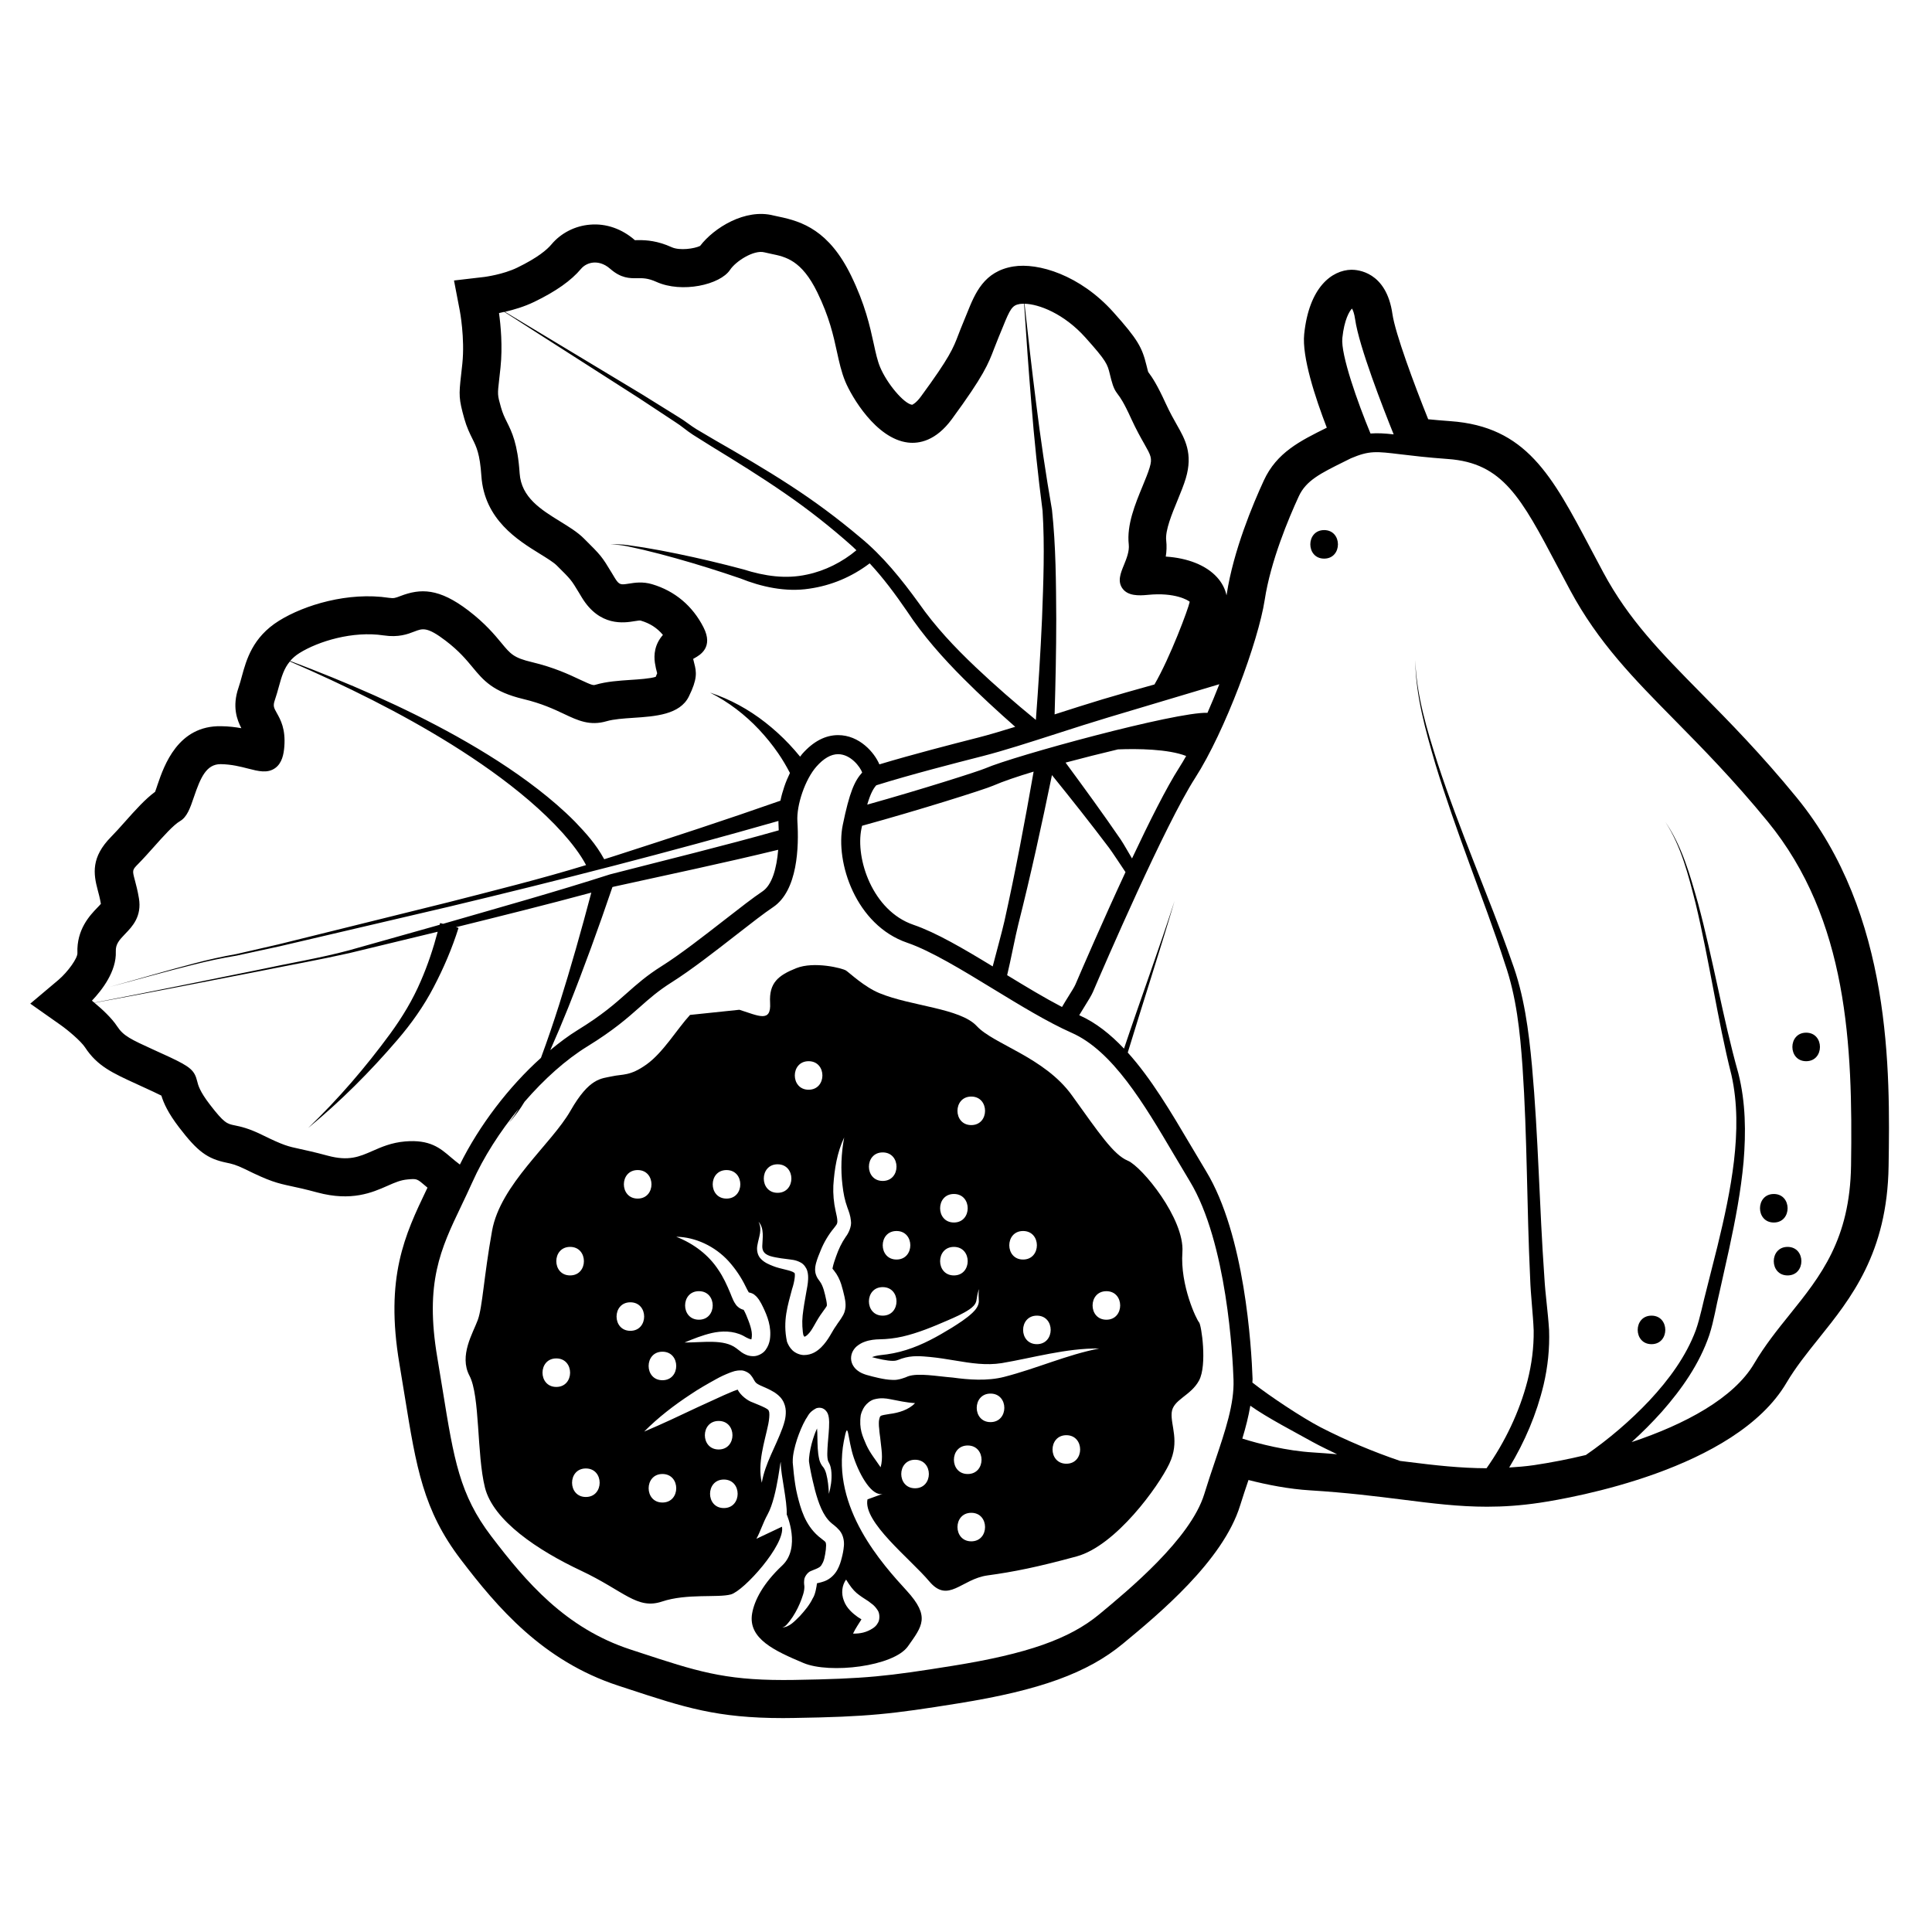
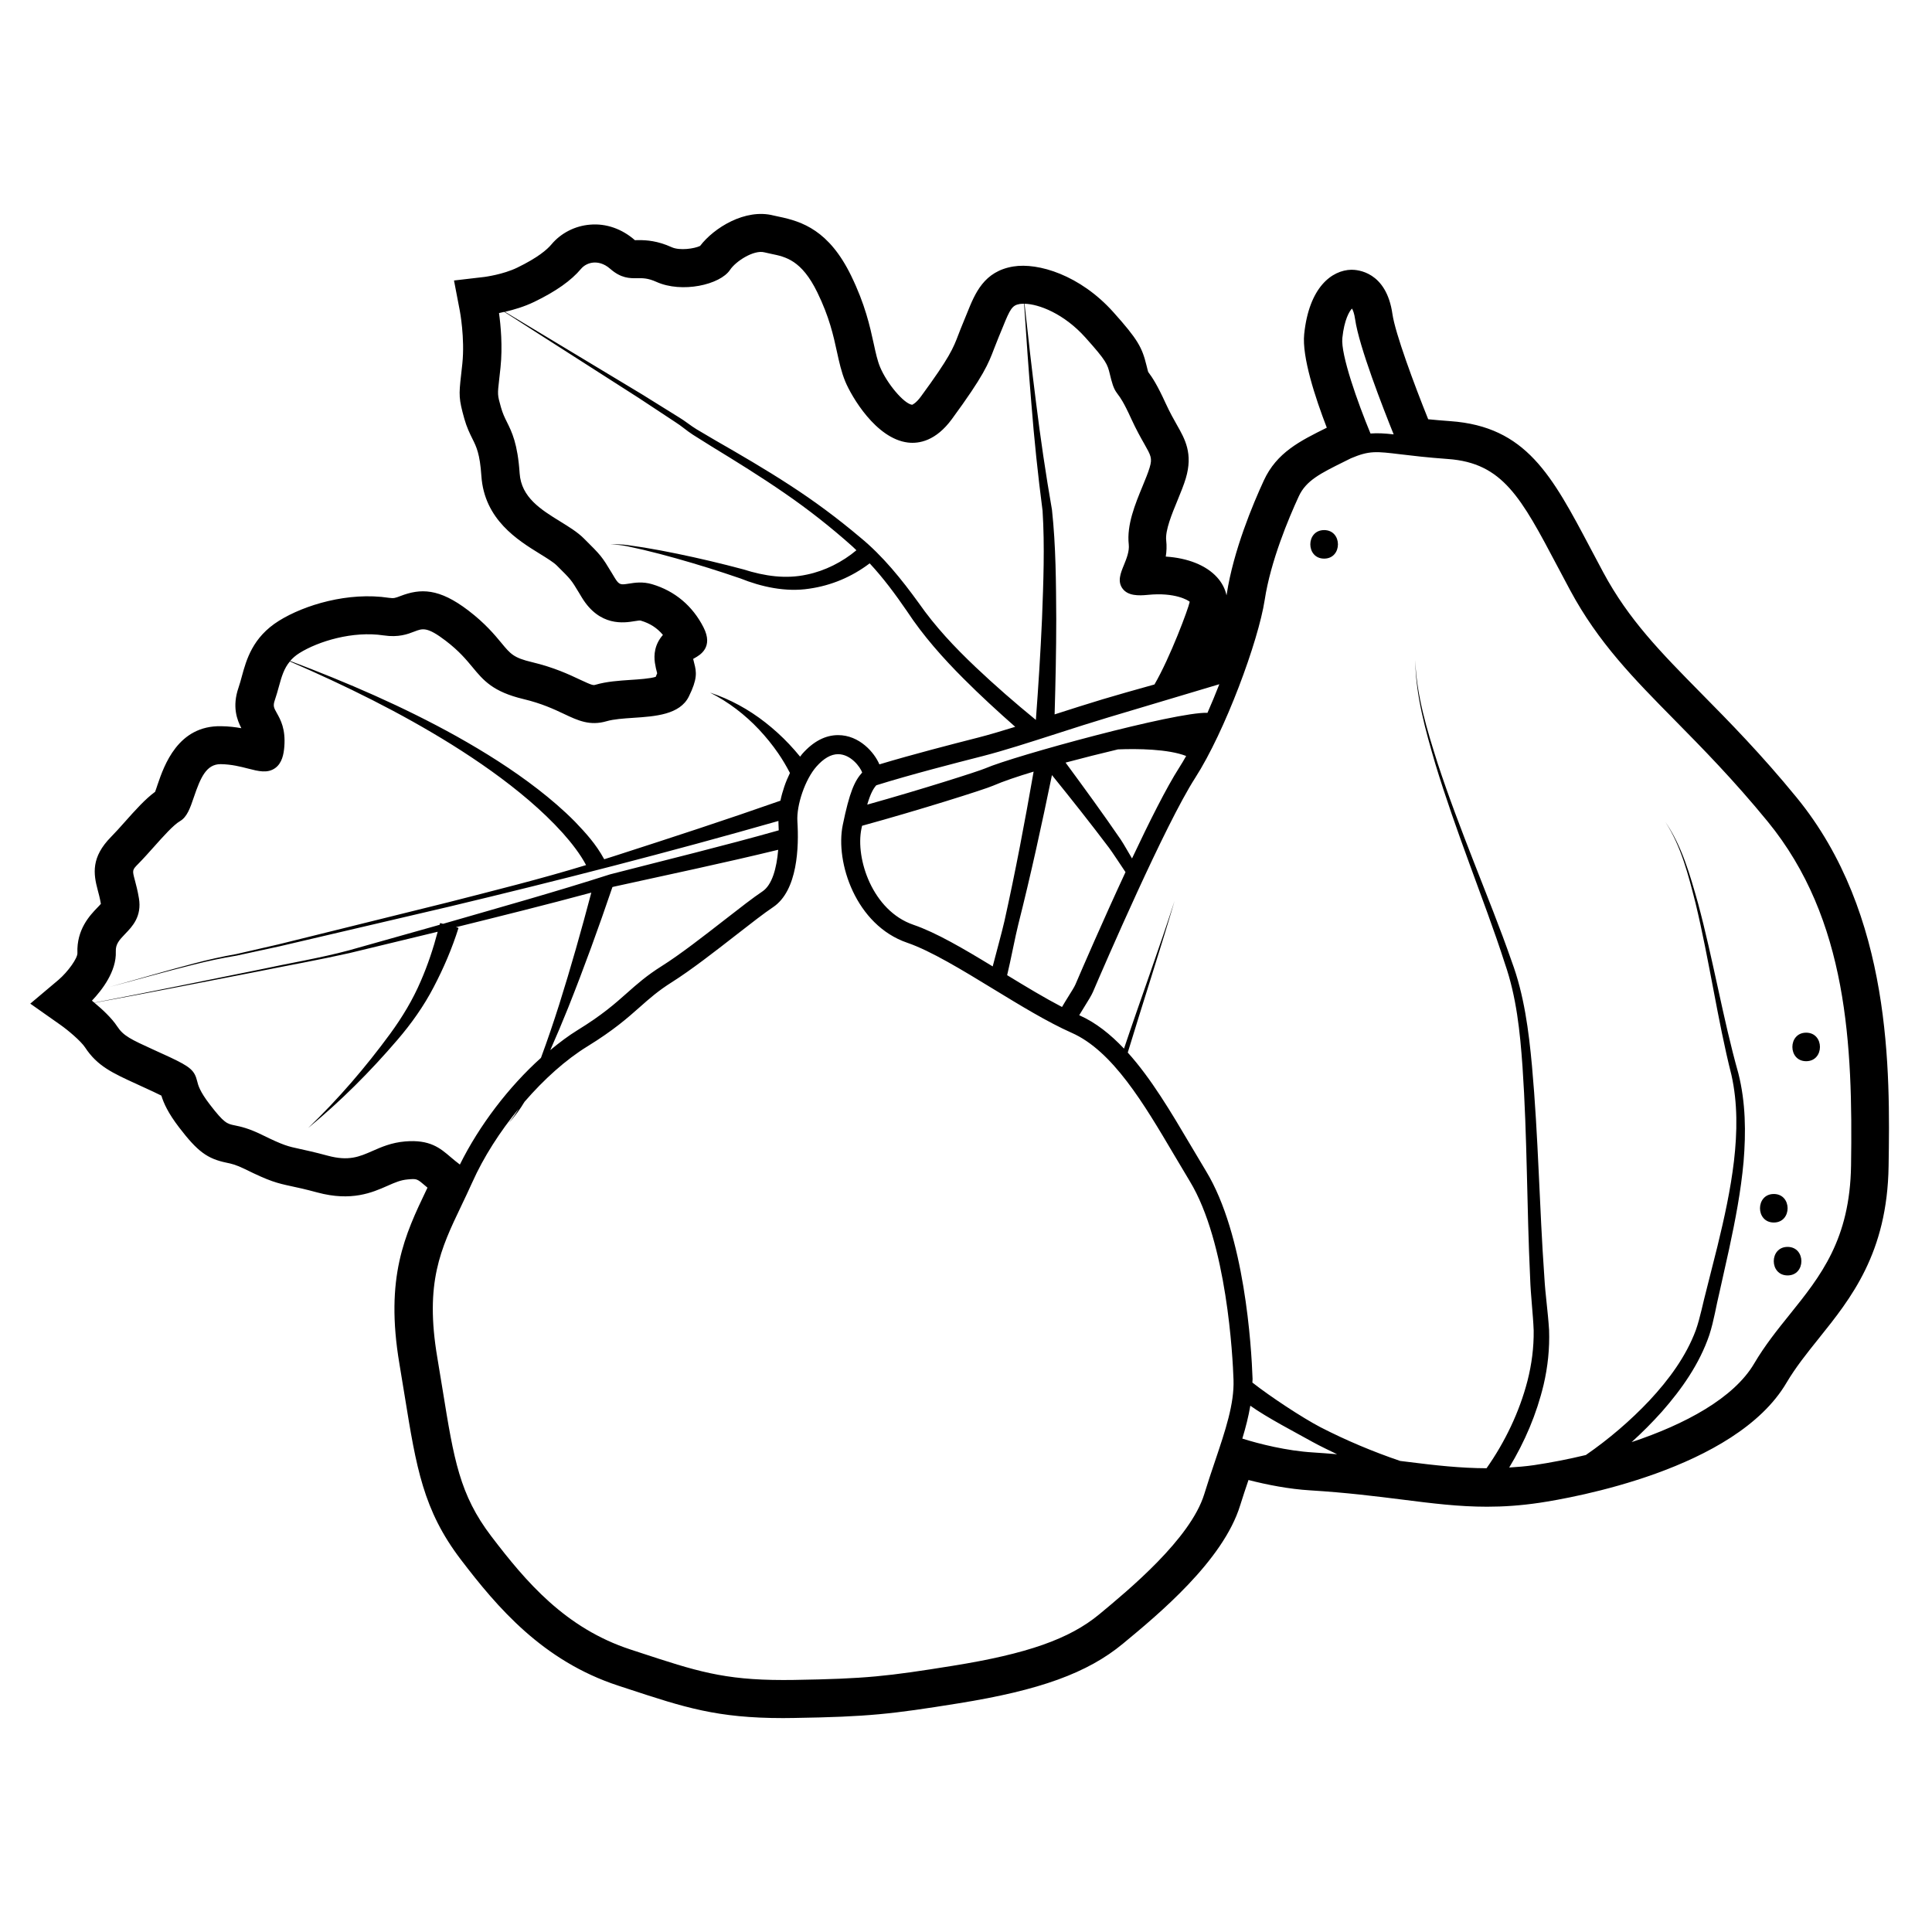
<svg xmlns="http://www.w3.org/2000/svg" fill="#000000" width="800px" height="800px" version="1.1" viewBox="144 144 512 512">
  <g>
-     <path d="m272.51 538.2c2.207 8.816 14.086 16.691 25.461 22.043 11.375 5.352 14.844 10.395 21.453 8.188 6.609-2.207 14.801-0.945 18.262-1.891 3.461-0.945 14.484-13.227 13.543-17.949l-6.777 3.203c1.074-1.926 1.668-4.086 2.996-6.508 2.676-4.883 3.473-16.219 3.473-13.375 0 2.836 1.723 9.969 1.566 13.43 0 0 3.836 8.816-1.203 13.543-5.039 4.727-7.367 9.227-7.965 12.699-1.152 6.711 6.062 9.941 13.594 13.121 6.953 2.938 23.914 0.945 27.695-4.41 3.777-5.356 5.984-7.848-0.316-14.738-6.301-6.887-20.051-21.926-16.668-39.633 1.234-6.453 0.922-0.629 2.648 4.41 1.727 5.039 4.902 10.281 7.648 9.551l-4.027 1.465c-1.258 5.984 11.336 15.742 16.375 21.73 5.039 5.984 8.504-0.629 15.434-1.578 6.926-0.945 13.227-2.207 23.617-5.039 10.395-2.832 21.73-18.582 24.562-24.562 2.832-5.981 0.316-10.078 0.629-13.543s5.039-4.41 7.246-8.504c2.207-4.098 0.629-14.801 0-15.434-0.629-0.629-5.039-9.766-4.41-18.582s-10.707-22.672-14.484-24.25-7.559-7.246-14.801-17.32c-7.246-10.078-20.781-13.543-25.191-18.332-4.41-4.785-17.426-5.266-25.82-8.746-4.031-1.664-7.891-5.356-8.836-5.984-0.945-0.629-8.484-2.519-13.203-0.629s-7.246 3.844-6.926 9.191c0.316 5.356-3.102 3.406-8.141 1.828l-13.078 1.367c-3.465 3.777-7.117 9.969-11.527 13.121-4.41 3.148-6.297 2.519-9.133 3.148s-5.984 0.316-11.023 9.133c-5.039 8.812-18.582 19.52-20.781 31.805-2.203 12.281-2.519 20.152-3.777 23.617-1.258 3.465-5.039 9.445-2.207 14.801 2.824 5.359 1.895 20.797 4.094 29.613zm47.043 3.984c-4.875 0-4.875-7.559 0-7.559 4.875 0.004 4.875 7.559 0 7.559zm14.902-21.617c4.875 0 4.875 7.559 0 7.559-4.879 0-4.879-7.559 0-7.559zm1.371 23.086c-4.875 0-4.875-7.559 0-7.559s4.875 7.559 0 7.559zm15.535-21.207c-1.863 5.098-4.57 9.289-5.481 14.496-1.195-5.301 0.746-10.781 1.727-15.559 0.227-1.16 0.348-2.363 0.246-3.109-0.191-0.711-0.223-0.684-1.109-1.195-0.84-0.43-2.086-0.934-3.281-1.422-1.359-0.441-3.231-1.898-3.981-3.387-0.105 0.031-0.215 0.066-0.316 0.105-1.031 0.336-2.191 0.906-3.332 1.371l-6.969 3.188c-4.644 2.191-9.305 4.414-14.16 6.457 3.719-3.754 7.883-6.953 12.27-9.84 2.172-1.477 4.473-2.777 6.769-4.047 1.188-0.672 2.371-1.215 3.773-1.762 0.762-0.242 1.375-0.59 2.891-0.57 0.746-0.031 2.039 0.559 2.551 1.25 0.551 0.648 0.664 0.984 0.828 1.238 0.457 0.816 0.645 0.969 1.637 1.465 1.168 0.543 2.352 0.969 3.758 1.832 0.691 0.469 1.48 1.02 2.109 1.977 0.625 0.938 0.906 2.035 0.945 2.969 0.062 1.848-0.414 3.219-0.875 4.543zm19.641 43.715c0.941 0.785 1.875 1.379 3.203 2.231 0.613 0.562 1.391 0.801 2.418 2.394 0.559 0.848 0.543 2.5 0.055 3.25-0.418 0.805-0.898 1.145-1.336 1.461-1.707 1.117-3.375 1.461-5.281 1.426 0.727-1.531 1.613-2.734 2.231-3.769-0.238-0.156-0.586-0.406-0.953-0.605-1.309-0.938-2.984-2.336-3.699-4.328-0.77-1.949-0.523-4.086 0.578-5.617 1.012 1.645 1.867 2.777 2.785 3.559zm-3.371-12.398c-0.09 1.102-0.332 2.262-0.555 3.074-0.246 1.008-0.57 2.066-1.148 3.129-0.555 1.047-1.527 2.125-2.727 2.75-1.113 0.598-2.367 0.766-2.699 0.875-0.086 0.805-0.434 3.004-1.113 3.977-0.871 1.82-2.137 3.285-3.41 4.695-1.309 1.27-2.719 2.953-4.695 3.031 0.938-0.207 1.422-1.023 1.996-1.699 0.555-0.707 1.039-1.465 1.48-2.238 0.887-1.547 1.582-3.219 2.074-4.812 0.25-0.785 0.367-1.598 0.328-2.207 0.004-0.18-0.156-0.746-0.035-1.652 0.051-0.855 0.945-2.016 1.688-2.316 2.644-1.043 2.641-1.078 3.289-2.348 0.258-0.578 0.438-1.309 0.562-2.086 0.18-0.973 0.238-1.629 0.258-2.363-0.016-0.734-0.156-0.887-0.227-0.973-0.137-0.191-0.973-0.766-1.809-1.473-3.562-3.102-4.707-7.32-5.602-10.965-0.465-1.879-0.699-3.769-0.922-5.637l-0.281-2.918c-0.031-1.359 0.145-2.254 0.352-3.273 0.434-1.965 1.047-3.789 1.805-5.582 0.379-0.91 0.805-1.789 1.316-2.684 0.68-0.902 0.742-1.777 2.742-2.856 0.359-0.109 0.754-0.195 1.258-0.105 0.18 0.055-0.156-0.082 0.449 0.125l0.035 0.02 0.082 0.039c-0.047-0.031 0.383 0.195 0.559 0.363 0.691 0.707 0.707 1.074 0.84 1.438 0.18 0.699 0.191 1.223 0.211 1.754 0.016 1.031-0.059 1.969-0.125 2.902-0.152 1.848-0.332 3.668-0.363 5.379-0.023 0.82 0.066 1.762 0.246 2.137 0.23 0.402 0.488 0.945 0.629 1.516 0.125 0.52 0.195 1.012 0.223 1.508 0.121 1.953-0.18 3.809-0.68 5.598-0.082-1.84-0.262-3.688-0.711-5.359-0.109-0.418-0.266-0.812-0.441-1.164-0.145-0.312-0.352-0.562-0.645-0.918-0.812-1.188-0.848-2.18-1.023-3.152-0.238-1.949-0.195-3.809-0.25-5.621-0.012-0.383-0.051-0.734-0.066-1.117-0.238 0.527-0.48 1.059-0.676 1.621-0.574 1.605-1.027 3.309-1.289 4.953-0.121 0.777-0.207 1.707-0.172 2.191 0.066 0.672 0.289 1.715 0.438 2.539 0.336 1.762 0.766 3.477 1.184 5.164 0.91 3.359 2.082 6.574 4.109 8.422 0.523 0.523 1.289 0.906 2.344 2.117 1.133 1.344 1.285 3.137 1.168 4.203zm12.168-35.055c-1.109 0.195-2.172 0.316-2.457 0.574-0.09 0.133-0.09 0.109-0.152 0.23 0-0.02-0.141 0.379-0.047 0.098-0.055 0.242-0.188 0.613-0.18 0.742-0.066 0.176-0.105 1.406 0.031 2.289 0.039 0.996 0.258 2.023 0.352 3.133 0.211 2.168 0.73 4.566 0.023 7.07-1.328-1.996-2.797-3.742-3.789-5.93-0.961-2.273-1.988-4.231-1.473-7.906 0.102-0.422 0.188-0.574 0.281-0.883 0.332-0.797 0.438-0.926 0.746-1.402 0.586-0.82 1.5-1.562 2.453-1.863 1.859-0.5 3.117-0.281 4.258-0.074 2.262 0.418 4.106 0.891 6.648 1.055-1.695 1.812-4.449 2.586-6.695 2.867zm6.699 19.699c-4.875 0-4.875-7.559 0-7.559 4.879 0 4.879 7.559 0 7.559zm13.957-11.336c4.883 0 4.883 7.559 0 7.559-4.879 0-4.879-7.559 0-7.559zm0.941 25.398c-4.875 0-4.875-7.559 0-7.559 4.871 0 4.871 7.559 0 7.559zm5.102-31.594c-4.875 0-4.875-7.559 0-7.559 4.879 0 4.879 7.559 0 7.559zm20.098 11.027c-4.883 0-4.883-7.559 0-7.559 4.871 0 4.871 7.559 0 7.559zm10.609-45.723c4.871 0 4.871 7.559 0 7.559-4.879 0-4.879-7.559 0-7.559zm-18.418 14.039c-4.871 0-4.871-7.559 0-7.559 4.879 0 4.867 7.559 0 7.559zm-3.664-29.988c4.883 0 4.883 7.559 0 7.559-4.871 0-4.871-7.559 0-7.559zm-13.727-35.629c4.871 0 4.871 7.559 0 7.559-4.879 0-4.879-7.559 0-7.559zm-4.602 25.816c4.875 0 4.875 7.559 0 7.559-4.875-0.004-4.875-7.559 0-7.559zm0 14.023c4.875 0 4.875 7.559 0 7.559s-4.875-7.559 0-7.559zm-15.207 3.348c-4.875 0-4.875-7.559 0-7.559s4.875 7.559 0 7.559zm-3.66-28.387c4.875 0 4.875 7.559 0 7.559s-4.875-7.559 0-7.559zm0 35.699c4.875 0 4.875 7.559 0 7.559s-4.875-7.559 0-7.559zm-6.894 15.695c0.711-0.59 1.445-0.984 2.133-1.219 1.367-0.504 2.805-0.629 3.914-0.648 2.055-0.035 4.082-0.266 6.098-0.727 4.027-0.922 8.027-2.574 11.996-4.301 1.988-0.863 3.984-1.727 5.715-2.891 0.855-0.586 1.598-1.258 1.84-2.215 0.211-0.977 0.25-2.207 0.781-3.18-0.316 1.09-0.105 2.102-0.105 3.281-0.047 1.258-0.938 2.293-1.738 3.055-1.688 1.562-3.582 2.746-5.445 3.926-3.758 2.297-7.664 4.504-12.078 5.879-2.195 0.695-4.508 1.152-6.805 1.367-0.953 0.117-1.637 0.289-2.254 0.535 0.918 0.242 1.883 0.473 2.797 0.656 0.988 0.191 1.98 0.332 2.746 0.324 0.816-0.012 0.898-0.059 2.309-0.59 2.84-0.945 5.297-0.629 7.566-0.434 2.144 0.207 4.434 0.578 6.57 0.934 4.375 0.734 8.262 1.336 12.383 0.695 8.277-1.395 17.055-3.984 25.859-3.883-8.645 1.691-16.434 5.269-25.199 7.527-4.5 1.152-9.438 0.754-13.664 0.176-4.156-0.324-9.07-1.289-11.836-0.316-0.598 0.293-2.606 1.062-4 0.945-1.422-0.031-2.59-0.266-3.738-0.508-1.152-0.258-2.227-0.523-3.352-0.855-0.73-0.246-1.473-0.5-2.273-1.129-0.75-0.562-1.688-1.672-1.715-3.199-0.012-1.516 0.809-2.609 1.496-3.207zm-12.742-75.566c4.875 0 4.875 7.559 0 7.559-4.879 0-4.879-7.559 0-7.559zm-8.223 27.32c4.875 0 4.875 7.559 0 7.559-4.879 0-4.871-7.559 0-7.559zm-5.352 21.445c0.383-2.207 1.352-4.172 0.309-6.207 1.566 1.715 1.047 4.387 0.992 6.316-0.109 2.133 1.426 2.719 3.508 3.109 0.992 0.188 1.988 0.344 3.059 0.457 1.066 0.176 2.195 0.121 3.723 0.977 0.766 0.449 1.414 1.371 1.637 2.191 0.23 0.816 0.238 1.531 0.215 2.18-0.051 1.301-0.316 2.422-0.492 3.461-0.379 2.086-0.746 4.203-0.961 6.156-0.098 0.984-0.125 1.918-0.07 2.883 0.039 0.855 0.18 2.309 0.336 2.414 0.117 0.227 0.191 0.301 0.23 0.328 0.004-0.012 0.48-0.152 0.961-0.695 1.078-1.047 1.793-2.856 3.199-4.973 0.598-0.91 1.477-2 1.684-2.41 0.082-0.168 0.07-0.102 0.086-0.367 0.012-0.242-0.066-0.715-0.145-1.152-0.422-2.023-0.84-3.883-1.707-5.047-0.176-0.316-0.871-0.945-1.184-2.293-0.215-1.238 0.031-1.996 0.176-2.625 0.352-1.266 0.781-2.262 1.203-3.293 0.816-2.086 2.133-4.281 3.551-5.977 0.711-0.926 0.852-1.039 0.887-1.715 0-0.746-0.203-1.684-0.465-2.785-0.492-2.16-0.707-4.566-0.605-6.742 0.293-4.418 1.004-8.805 2.871-12.742-0.789 4.231-0.957 8.508-0.449 12.66 0.238 2.117 0.598 3.988 1.316 5.953 0.352 0.945 0.797 2.086 0.922 3.488 0.25 1.527-0.734 3.414-1.328 4.16-1.188 1.723-1.926 3.336-2.613 5.273-0.344 0.961-0.691 1.984-0.863 2.801-0.102 0.395-0.07 0.734-0.07 0.543-0.098-0.277-0.012-0.086 0.438 0.457 0.852 1.043 1.477 2.363 1.855 3.535 0.371 1.199 0.621 2.207 0.883 3.375 0.117 0.598 0.25 1.188 0.277 2.023 0.051 0.797-0.172 1.961-0.598 2.734-0.832 1.484-1.371 2.016-1.918 2.922-1.047 1.391-1.934 3.691-3.945 5.688-0.984 0.941-2.394 2.055-4.629 2.051-1.109-0.051-2.211-0.535-2.977-1.25-0.742-0.715-1.168-1.523-1.457-2.297-1.199-5.562 0.266-9.77 1.352-13.961 0.68-1.996 0.941-4.246 0.574-4.297-0.84-0.695-3.629-0.973-5.621-1.785-1.023-0.414-2.207-0.863-3.168-1.848-1.055-1.004-1.211-2.621-0.977-3.676zm-8.18-19.914c4.875 0 4.875 7.559 0 7.559-4.879 0-4.879-7.559 0-7.559zm0.594 24.199c1.797 2.004 3.305 4.246 4.457 6.621 0.289 0.562 0.562 1.152 0.801 1.516 0.012 0.039 0.031 0.055 0.047 0.086 0.465 0.098 1.152 0.293 1.516 0.641 0.648 0.52 0.918 0.934 1.184 1.293 0.48 0.73 0.789 1.355 1.09 1.98 1.102 2.301 2.289 5.176 1.805 8.57-0.156 0.883-0.434 1.797-1.152 2.777-0.707 1.004-2.281 1.762-3.492 1.633-1.184-0.039-2.144-0.527-2.836-1.004l-1.438-1.102c-3.289-2.488-8.688-1.496-13.699-1.508 2.352-0.984 4.676-1.918 7.246-2.519 2.519-0.57 5.617-0.664 8.316 0.734 1.199 0.711 1.844 0.941 2.16 0.945l0.102-0.648c0.176-1.641-0.586-3.637-1.5-5.836-0.215-0.508-0.465-1.004-0.66-1.336v-0.004c-1.004-0.223-1.805-0.973-2.047-1.352-0.336-0.465-0.527-0.832-0.699-1.18-0.348-0.734-0.543-1.309-0.781-1.875-0.91-2.172-1.875-4.301-3.195-6.211-2.543-3.875-6.402-6.879-11.141-8.746 5.074 0.074 10.285 2.519 13.918 6.523zm-7.91 7.898c4.875 0 4.875 7.559 0 7.559-4.879 0-4.879-7.559 0-7.559zm-9.668 16.039c4.875 0 4.875 7.559 0 7.559-4.879-0.004-4.879-7.559 0-7.559zm-6.559-48.137c4.875 0 4.875 7.559 0 7.559-4.879 0-4.879-7.559 0-7.559zm-1.941 35.043c4.875 0 4.875 7.559 0 7.559-4.875-0.004-4.875-7.559 0-7.559zm-11.793 51.594c-4.875 0-4.875-7.559 0-7.559s4.875 7.559 0 7.559zm-4.172-66.277c4.875 0 4.875 7.559 0 7.559-4.879 0-4.879-7.559 0-7.559zm-3.66 29.555c4.875 0 4.875 7.559 0 7.559s-4.875-7.559 0-7.559z" />
    <path d="m617.73 482c4.875 0 4.875-7.559 0-7.559-4.883 0-4.883 7.559 0 7.559z" />
    <path d="m614.08 467.98c4.871 0 4.871-7.559 0-7.559-4.883 0.004-4.883 7.559 0 7.559z" />
-     <path d="m581.67 492.66c-4.883 0-4.883 7.559 0 7.559 4.867 0 4.867-7.559 0-7.559z" />
    <path d="m622.65 425.23c4.875 0 4.875-7.559 0-7.559-4.867 0-4.867 7.559 0 7.559z" />
    <path d="m494.91 284.48c-4.883 0-4.883 7.559 0 7.559 4.879 0 4.879-7.559 0-7.559z" />
    <path d="m620.12 355.34c-9.355-11.438-17.793-20.008-25.25-27.562-10.75-10.914-19.246-19.531-25.996-32.109l-3.316-6.238c-10.312-19.504-17.113-32.391-37.227-33.824-2.191-0.156-4.106-0.328-5.844-0.5-3.738-9.285-8.746-22.797-9.477-27.879-1.621-11.352-9.367-11.742-10.871-11.742-5.203 0.105-11.23 4.637-12.516 17.07-0.621 6.004 2.902 16.758 5.992 24.789-7.113 3.527-13.266 6.578-16.676 13.965-2.918 6.312-8.074 18.617-9.844 30.148-0.016 0.102-0.035 0.207-0.055 0.316-0.363-1.734-1.23-3.394-2.539-4.82-2.887-3.164-7.75-5.078-13.562-5.453 0.211-1.328 0.289-2.769 0.117-4.301-0.297-2.637 1.527-7.039 2.988-10.578 0.875-2.137 1.684-4.121 2.203-5.856 1.961-6.574-0.227-10.418-2.344-14.141-0.805-1.426-1.84-3.238-3.023-5.809-2.195-4.793-3.438-6.688-4.602-8.254-0.051-0.156-0.105-0.344-0.156-0.57l-0.316-1.254c-1.148-4.672-2.293-6.805-8.766-14.027-8.832-9.848-19.938-13.164-26.5-12.09-7.801 1.273-10.152 7.133-12.234 12.297l-1.023 2.508c-0.523 1.238-0.926 2.293-1.309 3.285-1.359 3.562-2.258 5.926-9.945 16.402-1.254 1.715-2.242 2.152-2.312 2.156-2.137-0.258-6.656-5.586-8.496-10.016-0.699-1.688-1.133-3.668-1.676-6.172-1.012-4.629-2.273-10.395-5.992-18.027-5.848-11.996-12.973-14.367-19.195-15.645-0.48-0.098-0.938-0.188-1.375-0.301-7.473-1.918-15.785 3.254-19.453 8.066-1.523 0.734-5.406 1.305-7.531 0.336-3.777-1.719-6.723-1.875-8.664-1.875-0.398 0-0.742 0.012-1.078 0.016-3.406-2.988-7.617-4.481-11.855-4.117-3.996 0.309-7.742 2.223-10.273 5.246-1.125 1.352-3.602 3.5-9.039 6.141-3.828 1.859-8.656 2.457-8.688 2.469l-8.086 0.945 1.535 8c0.016 0.07 1.379 7.281 0.676 14.016l-0.336 3.066c-0.609 5.332-0.605 6.297 0.863 11.559 0.637 2.273 1.465 3.945 2.137 5.297 1.062 2.133 1.984 3.977 2.379 9.848 0.777 11.574 9.656 17.043 15.531 20.668 1.75 1.082 3.559 2.195 4.418 3.043 3.828 3.789 3.828 3.789 5.91 7.238l0.77 1.281c4.719 7.754 11.203 6.723 13.969 6.266 1.047-0.172 1.43-0.223 1.703-0.125 2.379 0.707 4.293 1.934 5.812 3.769-2.211 2.508-2.445 5.273-2.125 7.418 0.156 1.047 0.367 1.883 0.574 2.648l0.023 0.105c-0.07 0.203-0.188 0.504-0.383 0.934-1.426 0.473-4.66 0.691-6.68 0.816-3.113 0.211-6.328 0.422-9.25 1.281-0.609 0.176-0.785 0.227-4.176-1.367-2.883-1.359-6.828-3.219-12.691-4.621-4.852-1.152-5.668-2.144-8.09-5.074-1.824-2.203-4.324-5.215-8.766-8.609-7.805-5.961-12.691-5.883-18.027-3.828-1.316 0.504-1.703 0.656-3.027 0.465-10.758-1.633-22.398 1.883-29.145 6.09-7.004 4.367-8.641 10.375-9.836 14.75-0.262 0.961-0.527 1.961-0.875 2.969-1.742 5.039-0.383 8.559 0.754 10.742-1.578-0.281-3.356-0.504-5.336-0.527-11.457-0.246-15.133 10.402-16.879 15.512-0.23 0.684-0.43 1.328-0.645 1.875-2.629 1.93-5.246 4.856-7.981 7.93-1.258 1.414-2.516 2.828-3.68 4.004-5.324 5.391-4.711 9.766-3.535 14.137 0.246 0.91 0.551 2.031 0.828 3.617-0.242 0.293-0.629 0.695-0.938 1.012-1.934 2.004-5.531 5.75-5.281 12.047 0.055 1.336-2.484 4.914-5.004 7.078l-7.488 6.312 8.016 5.644c2.023 1.422 5.406 4.289 6.504 5.953 3.246 4.949 7.227 6.769 13.816 9.777l4.273 1.969c0.969 0.453 1.652 0.785 2.133 1.031 0.629 2.047 1.785 4.625 4.727 8.465 4.863 6.348 7.445 8.266 12.57 9.32 1.199 0.246 2.434 0.508 4.836 1.684 6.586 3.25 8.449 3.715 12.391 4.559 1.551 0.328 3.57 0.762 6.82 1.641 9.027 2.434 14.559 0.016 18.59-1.77 2.016-0.891 3.473-1.531 5.379-1.691 2.414-0.215 2.414-0.207 4.75 1.793 0.137 0.121 0.309 0.266 0.457 0.395-0.086 0.172-0.172 0.367-0.258 0.535-5.688 11.895-11.062 23.137-7.176 46.168 0.52 3.059 0.977 5.914 1.41 8.578 3.047 18.816 4.887 30.18 14.828 43.23 9.723 12.758 21.766 26.918 41.762 33.465l2.551 0.836c15 4.934 23.602 7.754 41.125 7.754 0.938 0 1.895-0.012 2.883-0.031 19.699-0.316 25.844-1.023 43.578-3.875 21.602-3.465 34.234-8.055 43.609-15.82 9.273-7.668 26.547-21.949 31.059-36.652 0.73-2.352 1.465-4.535 2.207-6.715 4.934 1.273 10.797 2.41 16.344 2.742 9.652 0.594 17.457 1.578 24.336 2.438 8.062 1.023 15.043 1.898 22.539 1.898 4.363 0 8.898-0.301 13.91-1.043 8.551-1.281 51.887-8.797 65.426-31.773 2.457-4.152 5.441-7.871 8.59-11.801 8.504-10.602 18.148-22.59 18.488-45.66 0.375-24.934 0.992-66.676-24.379-97.68zm-15.43 73.129c-2.106-7.465-3.75-14.984-5.406-22.562-1.664-7.559-3.293-15.145-5.316-22.637-2.106-7.41-4.223-15.055-8.645-21.473 4.242 6.523 6.133 14.176 8.035 21.629 1.809 7.516 3.238 15.125 4.695 22.73 1.445 7.586 2.902 15.25 4.801 22.742 1.664 7.426 1.547 15.156 0.672 22.746-0.898 7.609-2.551 15.125-4.379 22.609l-2.836 11.25c-1.008 3.727-1.719 7.672-2.91 11.027-2.574 6.918-7.129 13.09-12.254 18.594-5.074 5.379-10.848 10.312-16.883 14.473-4.691 1.129-9.32 2.019-13.668 2.672-2.324 0.344-4.484 0.5-6.641 0.641 4.152-6.852 7.262-14.168 9.125-21.957 1.102-4.719 1.617-9.582 1.445-14.465-0.309-4.996-0.992-9.309-1.254-14.031-1.32-18.57-1.586-37.309-3.281-55.988-0.855-9.281-2.074-18.844-5.375-27.695-3.074-8.879-6.609-17.527-9.992-26.234-3.394-8.711-6.742-17.426-9.645-26.305-2.812-8.867-5.598-17.906-5.91-27.277 0.105 9.383 2.691 18.52 5.309 27.473 2.715 8.953 5.863 17.758 9.074 26.551 3.188 8.785 6.531 17.527 9.367 26.379 3.062 8.812 4.004 18 4.664 27.305 1.27 18.582 1.129 37.262 2.023 56.02 0.145 4.625 0.777 9.578 0.938 13.914 0.059 4.473-0.523 8.953-1.637 13.32-2.133 8.262-5.984 16.262-10.852 23.18-6.883-0.02-13.48-0.75-21.039-1.707-0.594-0.082-1.246-0.152-1.855-0.23-7.176-2.438-14.316-5.438-21.098-8.922-4.949-2.59-13.352-8.148-18.066-11.848 0-0.316 0.059-0.645 0.051-0.961-0.309-8.652-2.07-38.18-12.328-55.066-1.375-2.273-2.754-4.59-4.121-6.914-5.164-8.742-10.449-17.664-16.629-24.516 3.699-12.207 8.992-28.445 12.395-40.164-3.703 11.586-9.422 27.246-13.387 39.121-3.594-3.789-7.465-6.898-11.824-8.828-0.016-0.012-0.031-0.016-0.047-0.023 0.473-0.801 1.012-1.688 1.484-2.422 0.938-1.484 1.785-2.887 2.16-3.758 3.125-7.297 19.133-44.34 27.094-56.723 7.906-12.297 16.738-36.215 18.418-47.16 1.578-10.293 6.34-21.617 9.035-27.457 1.93-4.18 5.75-6.07 12.066-9.199l1.75-0.871c4.883-2.062 6.644-1.844 13.211-1.047 3.043 0.367 6.977 0.84 12.504 1.238 14.523 1.039 19.375 10.207 29.031 28.48l3.356 6.309c7.441 13.852 16.828 23.375 27.699 34.406 7.289 7.402 15.562 15.789 24.633 26.867 21.254 25.98 22.57 59.277 22.102 91.16-0.293 19.613-8.051 29.281-16.27 39.508-3.25 4.031-6.594 8.203-9.41 12.988-5.406 9.176-18.328 16.113-32.469 20.816 2.812-2.555 5.488-5.234 8.035-8.082 5.215-5.934 9.922-12.586 12.555-20.309 1.281-3.984 1.797-7.723 2.727-11.48l2.527-11.348c1.633-7.586 3.113-15.262 3.82-23.062 0.645-7.773 0.57-15.75-1.375-23.426zm-106.34 100.92c-2.055-0.176-4.172-0.332-6.414-0.48-6.918-0.422-14.211-2.246-18.707-3.668 0.918-3.004 1.641-5.894 2.121-8.711 4.297 3.102 12.359 7.281 16.523 9.613 2.121 1.172 4.305 2.184 6.477 3.246zm-317.54-147.37c-0.336-2.012-0.742-3.523-1.062-4.734-0.73-2.715-0.73-2.715 0.973-4.438 1.273-1.289 2.648-2.836 4.035-4.383 2.449-2.746 5.219-5.859 6.949-6.856 1.879-1.094 2.68-3.438 3.688-6.398 1.738-5.09 3.266-8.699 7.047-8.699h0.109c2.84 0.051 5.164 0.648 7.219 1.176 2.742 0.707 5.109 1.309 7.141-0.125 1.863-1.328 2.281-3.734 2.438-5.672 0.371-4.707-0.988-7.141-1.984-8.918-0.797-1.414-1.062-1.895-0.527-3.441 0.422-1.23 0.754-2.434 1.078-3.613 0.727-2.664 1.367-4.797 2.902-6.625 14.785 6.418 29.281 13.543 42.898 22.027 7.16 4.484 14.098 9.336 20.461 14.781 3.176 2.727 6.207 5.602 8.969 8.672 2.352 2.629 4.695 5.664 6.172 8.484-12.055 3.691-24.297 6.715-36.531 9.859l-44.895 11.129-11.262 2.594c-3.777 0.664-7.578 1.516-11.297 2.508-7.461 1.945-14.848 4.16-22.285 6.195 7.457-1.949 14.871-4.082 22.355-5.93 3.75-0.945 7.488-1.738 11.309-2.363l11.309-2.449 45.047-10.535c29.195-6.977 58.305-14.438 87.23-22.707 0.004 0.145-0.012 0.312 0 0.453 0.039 0.672 0.059 1.355 0.074 2.039-14.785 4.18-29.59 7.769-44.699 11.664-14.602 4.695-29.473 8.828-44.258 13.109l-0.77-0.203c-0.035 0.152-0.098 0.309-0.133 0.457-0.309 0.09-0.621 0.176-0.926 0.266l-23.148 6.519c-7.723 2.07-15.668 3.359-23.496 5.059-14.641 2.957-29.27 5.984-43.941 8.797-0.211-0.176-0.438-0.371-0.637-0.527 2.637-2.766 6.539-7.766 6.328-13.035-0.074-1.91 0.84-2.961 2.473-4.66 1.887-1.941 4.465-4.621 3.648-9.477zm42.543-64.949c5.012-3.129 14.141-5.918 22.305-4.684 3.949 0.594 6.379-0.332 8.152-1.02 2.188-0.848 3.391-1.305 8.297 2.434 3.531 2.695 5.438 4.996 7.125 7.027 2.887 3.488 5.387 6.5 13.508 8.438 4.848 1.16 8.113 2.699 10.73 3.934 3.672 1.738 6.852 3.231 11.297 1.926 1.867-0.543 4.41-0.715 7.106-0.898 5.762-0.383 12.297-0.82 14.68-5.648 2.289-4.637 2.062-6.438 1.414-8.855-0.09-0.336-0.191-0.695-0.273-1.109 0.137-0.086 0.297-0.172 0.418-0.242 1.371-0.77 5.019-2.82 2.336-8.102-2.891-5.699-7.598-9.656-13.613-11.445-2.508-0.75-4.625-0.406-6.176-0.16-2.176 0.336-2.562 0.406-3.762-1.559l-0.75-1.25c-2.68-4.438-2.82-4.609-7.481-9.227-1.656-1.637-3.859-2.992-6.191-4.43-5.082-3.133-10.332-6.367-10.762-12.762-0.527-7.883-2.062-10.965-3.41-13.672-0.578-1.16-1.074-2.16-1.559-3.879-0.918-3.285-0.918-3.285-0.453-7.34l0.348-3.148c0.59-5.629 0.047-11.273-0.395-14.438 0.418-0.082 0.918-0.195 1.402-0.309l35.715 22.867 9.594 6.332c1.613 1.004 2.992 2.273 4.684 3.359l4.898 3.074c6.551 4 13.059 8.027 19.34 12.367 6.281 4.312 12.289 9.039 17.949 14.09 0.398 0.348 0.746 0.73 1.133 1.082-3.648 3.066-8.305 5.461-13.129 6.449-5.562 1.219-11.133 0.43-16.871-1.391-5.785-1.547-11.609-2.926-17.461-4.133-2.926-0.605-5.863-1.16-8.812-1.648-2.938-0.371-5.934-1.137-8.891-0.73 2.949-0.195 5.875 0.77 8.766 1.352 2.898 0.691 5.773 1.449 8.637 2.254 5.727 1.605 11.41 3.387 17.023 5.316 5.445 2.191 11.965 3.684 18.238 2.711 5.793-0.828 11.195-3.066 16.016-6.711 3.629 3.898 6.805 8.188 9.906 12.707 4.227 6.438 9.562 12.445 15 17.871 4.41 4.418 8.984 8.621 13.664 12.742-3.578 1.113-6.918 2.106-9.812 2.848l-1.266 0.324c-5.023 1.285-16.062 4.109-24.918 6.781-1.316-3.133-5.297-7.754-10.941-7.754-3.391 0-6.594 1.676-9.516 4.992-0.191 0.215-0.367 0.48-0.555 0.715-0.922-1.137-1.879-2.223-2.883-3.293-1.961-2.082-4.07-3.988-6.293-5.738-4.449-3.492-9.441-6.223-14.695-7.941 4.934 2.5 9.309 5.875 13 9.805 1.844 1.969 3.543 4.062 5.055 6.262 1.16 1.676 2.211 3.473 3.125 5.234-1.133 2.309-2.004 4.84-2.523 7.344-14.391 5.059-28.957 9.812-43.52 14.508-1.055 0.359-2.121 0.66-3.18 1.008-2.223-4.086-4.906-6.973-7.777-9.984-3.082-3.109-6.379-5.93-9.789-8.574-6.828-5.285-14.105-9.848-21.562-14.027-14.168-7.879-29.023-14.281-44.102-19.965 0.641-0.719 1.414-1.438 2.461-2.086zm82.359-101.83c2.875 2.527 5.16 2.516 7.176 2.488 1.477-0.031 2.852-0.023 5.039 0.961 6.777 3.074 16.93 0.777 19.547-3.18 1.527-2.297 6.309-5.359 9.094-4.637 0.59 0.152 1.211 0.281 1.859 0.414 3.75 0.77 8 1.641 12.168 10.188 3.195 6.551 4.262 11.441 5.203 15.758 0.605 2.754 1.168 5.359 2.211 7.875 1.602 3.871 8.098 15.145 16.594 16.168 2.973 0.359 7.41-0.43 11.648-6.203 8.488-11.578 9.645-14.594 11.23-18.766 0.336-0.891 0.711-1.844 1.176-2.969l1.098-2.66c1.941-4.816 2.488-5.789 4.508-6.121 0.324-0.055 0.73-0.055 1.133-0.055 0.57 8.746 1.184 17.488 1.91 26.227 0.746 9.531 1.758 19.242 2.984 28.625 0.598 9.453 0.215 19.062-0.145 28.617-0.395 8.941-0.961 17.898-1.633 26.816-5.488-4.484-10.871-9.168-16.02-14.047-5.551-5.273-10.629-10.652-15.02-16.938-4.469-6.172-9.496-12.469-15.539-17.41-5.926-5.008-12.137-9.617-18.625-13.82-6.465-4.211-13.125-8.082-19.773-11.898l-4.934-2.91c-1.566-0.941-3.074-2.231-4.75-3.219l-9.789-6.086-36.242-21.828c2.258-0.523 5.109-1.344 7.789-2.648 5.734-2.777 9.773-5.637 12.367-8.734 0.801-0.957 2.012-1.566 3.32-1.668 1.031-0.074 2.684 0.137 4.414 1.66zm142.96 52.656c-0.43 1.441-1.125 3.102-1.855 4.887-1.996 4.836-4.258 10.316-3.684 15.508 0.195 1.812-0.59 3.738-1.281 5.441-0.883 2.141-1.785 4.359-0.344 6.277 1.414 1.891 4.16 1.891 6.672 1.637 7.238-0.73 10.734 1.465 11.109 1.832-0.348 1.82-5.195 14.785-9.344 21.914-5.129 1.426-10.102 2.836-13.68 3.91-4.144 1.25-8.504 2.641-12.781 4.019 0.242-8.422 0.43-16.836 0.434-25.266-0.059-9.633-0.09-19.254-1.133-28.945-1.672-9.586-3.043-18.938-4.231-28.512-1.102-8.691-2.098-17.391-3.043-26.102 3.789 0.07 10.465 2.629 16.121 8.938 5.656 6.301 5.844 7.09 6.484 9.691l0.371 1.48c0.594 2.215 1.008 2.906 1.793 3.953 0.555 0.73 1.48 1.953 3.516 6.43 1.344 2.922 2.508 4.984 3.43 6.602 1.797 3.18 2.184 3.84 1.445 6.305zm-34.816 121.09c3.316-13.129 6.195-26.324 8.922-39.578 5.144 6.359 10.23 12.773 15.145 19.289 0.848 1.133 2.977 4.394 4.348 6.422-6.012 12.938-11.562 25.781-13.273 29.781-0.309 0.715-1.039 1.844-1.797 3.066-0.609 0.973-1.219 1.969-1.758 2.898-4.602-2.398-9.609-5.422-14.539-8.43 0.941-3.871 2.219-10.59 2.953-13.449zm-3.672-0.875c-0.562 2.516-2.188 8.449-3.109 12-7.707-4.695-14.984-8.969-21.016-11.035-10.852-3.715-15.41-17.547-13.773-25.449 0.059-0.293 0.109-0.516 0.172-0.789 14.848-4.07 32.379-9.602 34.691-10.609 2.664-1.16 6.445-2.438 10.77-3.742-2.316 13.254-4.816 26.5-7.734 39.625zm30.824-21.613c-4.734-6.918-9.664-13.668-14.621-20.402 4.555-1.223 9.32-2.414 13.879-3.5 5.144-0.215 13.348-0.105 18.078 1.75-0.621 1.094-1.238 2.141-1.848 3.094-3.32 5.168-7.957 14.414-12.5 24.059-0.977-1.621-2.141-3.742-2.988-5zm22.988-33.594c-8.332-0.316-51.34 11.438-58.871 14.711-1.777 0.77-16.914 5.602-31.301 9.621 0.871-2.961 1.613-4.238 2.402-5.129 9.012-2.828 21.555-6.035 26.98-7.422l1.281-0.328c5.481-1.406 12.312-3.606 19.555-5.934 4.566-1.473 9.23-2.973 13.66-4.301 8.012-2.41 22.023-6.59 29.434-8.797-0.996 2.555-2.051 5.098-3.141 7.578zm-113.77 36.297c-0.398 4.891-1.613 9.332-4.172 11.035-2.422 1.617-5.93 4.344-9.98 7.5-5.559 4.328-11.855 9.234-16.727 12.297-3.981 2.508-6.492 4.734-9.16 7.098-3.234 2.871-6.574 5.836-13.176 9.895-2.398 1.477-4.801 3.293-7.18 5.262 1.641-3.707 3.223-7.441 4.731-11.211 4.207-10.555 8.074-21.215 11.738-31.996 0.117-0.031 0.238-0.059 0.359-0.098 14.336-3.164 29.062-6.25 43.566-9.781zm-137.21 32.125c7.863-1.582 15.742-2.984 23.594-4.75l23.383-5.652c-1.16 4.398-2.629 8.82-4.465 13.035-2.137 4.996-4.902 9.582-8.16 14.043-6.492 8.848-13.73 17.281-21.711 24.934 8.555-7.039 16.43-14.918 23.695-23.398 3.617-4.211 6.973-8.922 9.574-13.941 2.644-5.039 4.848-10.184 6.594-15.703l-0.691-0.176c11.969-2.973 23.941-5.934 35.875-9.164-2.625 9.934-5.422 19.859-8.516 29.668-1.508 4.742-3.102 9.461-4.832 14.125-8.523 7.652-16.363 17.926-21.484 28.273-0.867-0.648-1.656-1.301-2.394-1.93-2.852-2.445-5.547-4.762-12.176-4.191-3.578 0.312-6.231 1.477-8.57 2.508-3.527 1.547-6.301 2.766-11.906 1.258-3.492-0.945-5.668-1.41-7.34-1.777-3.234-0.695-4.324-0.934-10.051-3.742-3.562-1.754-5.699-2.195-7.262-2.516-2.012-0.414-2.762-0.562-6.602-5.57-2.672-3.488-3.062-5.078-3.32-6.133-0.695-2.836-1.785-3.797-7.25-6.367l-4.344-1.988c-5.941-2.715-7.941-3.633-9.582-6.141-1.492-2.273-4.016-4.594-6.047-6.277 14.68-2.68 29.332-5.586 43.988-8.426zm53.195 62.305c0.957-2 1.949-4.082 2.934-6.273 3.004-6.723 7.344-13.473 12.312-19.523-0.766 1.289-1.605 2.527-2.594 3.68 1.633-1.652 2.941-3.547 4.137-5.523 5.18-5.992 10.949-11.176 16.652-14.68 6.973-4.293 10.641-7.535 13.875-10.402 2.613-2.316 4.871-4.312 8.504-6.609 5.082-3.203 11.488-8.188 17.133-12.59 3.809-2.969 7.41-5.773 9.684-7.285 6.59-4.394 6.883-16.121 6.469-22.723-0.277-4.394 2.082-11.195 5.043-14.551 1.926-2.18 3.856-3.285 5.738-3.285 3.371 0 5.871 3.406 6.387 4.852-2.035 2.262-3.356 5.219-5.144 13.891-2.047 9.898 3.461 26.57 17.086 31.23 6.227 2.133 14.641 7.266 22.777 12.234 7.098 4.324 14.438 8.816 20.793 11.629 10.871 4.797 19.148 18.797 27.141 32.336 1.379 2.344 2.766 4.676 4.152 6.969 9.879 16.254 11.406 46.691 11.602 52.621 0.227 6.414-2.156 13.461-4.902 21.609-0.941 2.785-1.918 5.68-2.852 8.73-3.641 11.824-19.996 25.352-27.852 31.867-7.875 6.516-19.109 10.461-38.785 13.617-17.438 2.805-22.984 3.438-42.152 3.75l-2.762 0.02c-15.871 0-23.246-2.418-37.945-7.246l-2.551-0.836c-17.25-5.644-27.68-17.914-36.879-29.988-8.414-11.039-9.914-20.297-12.898-38.738-0.438-2.684-0.902-5.562-1.422-8.641-3.367-19.898 0.91-28.824 6.32-40.141zm233.52-230.04c0.516-4.918 1.879-7.125 2.555-7.82 0.242 0.398 0.609 1.238 0.84 2.875 1.023 7.18 7.422 23.555 10.207 30.469-2.379-0.266-4.258-0.383-6.137-0.227-3.387-8.164-7.918-20.922-7.465-25.297z" />
  </g>
</svg>